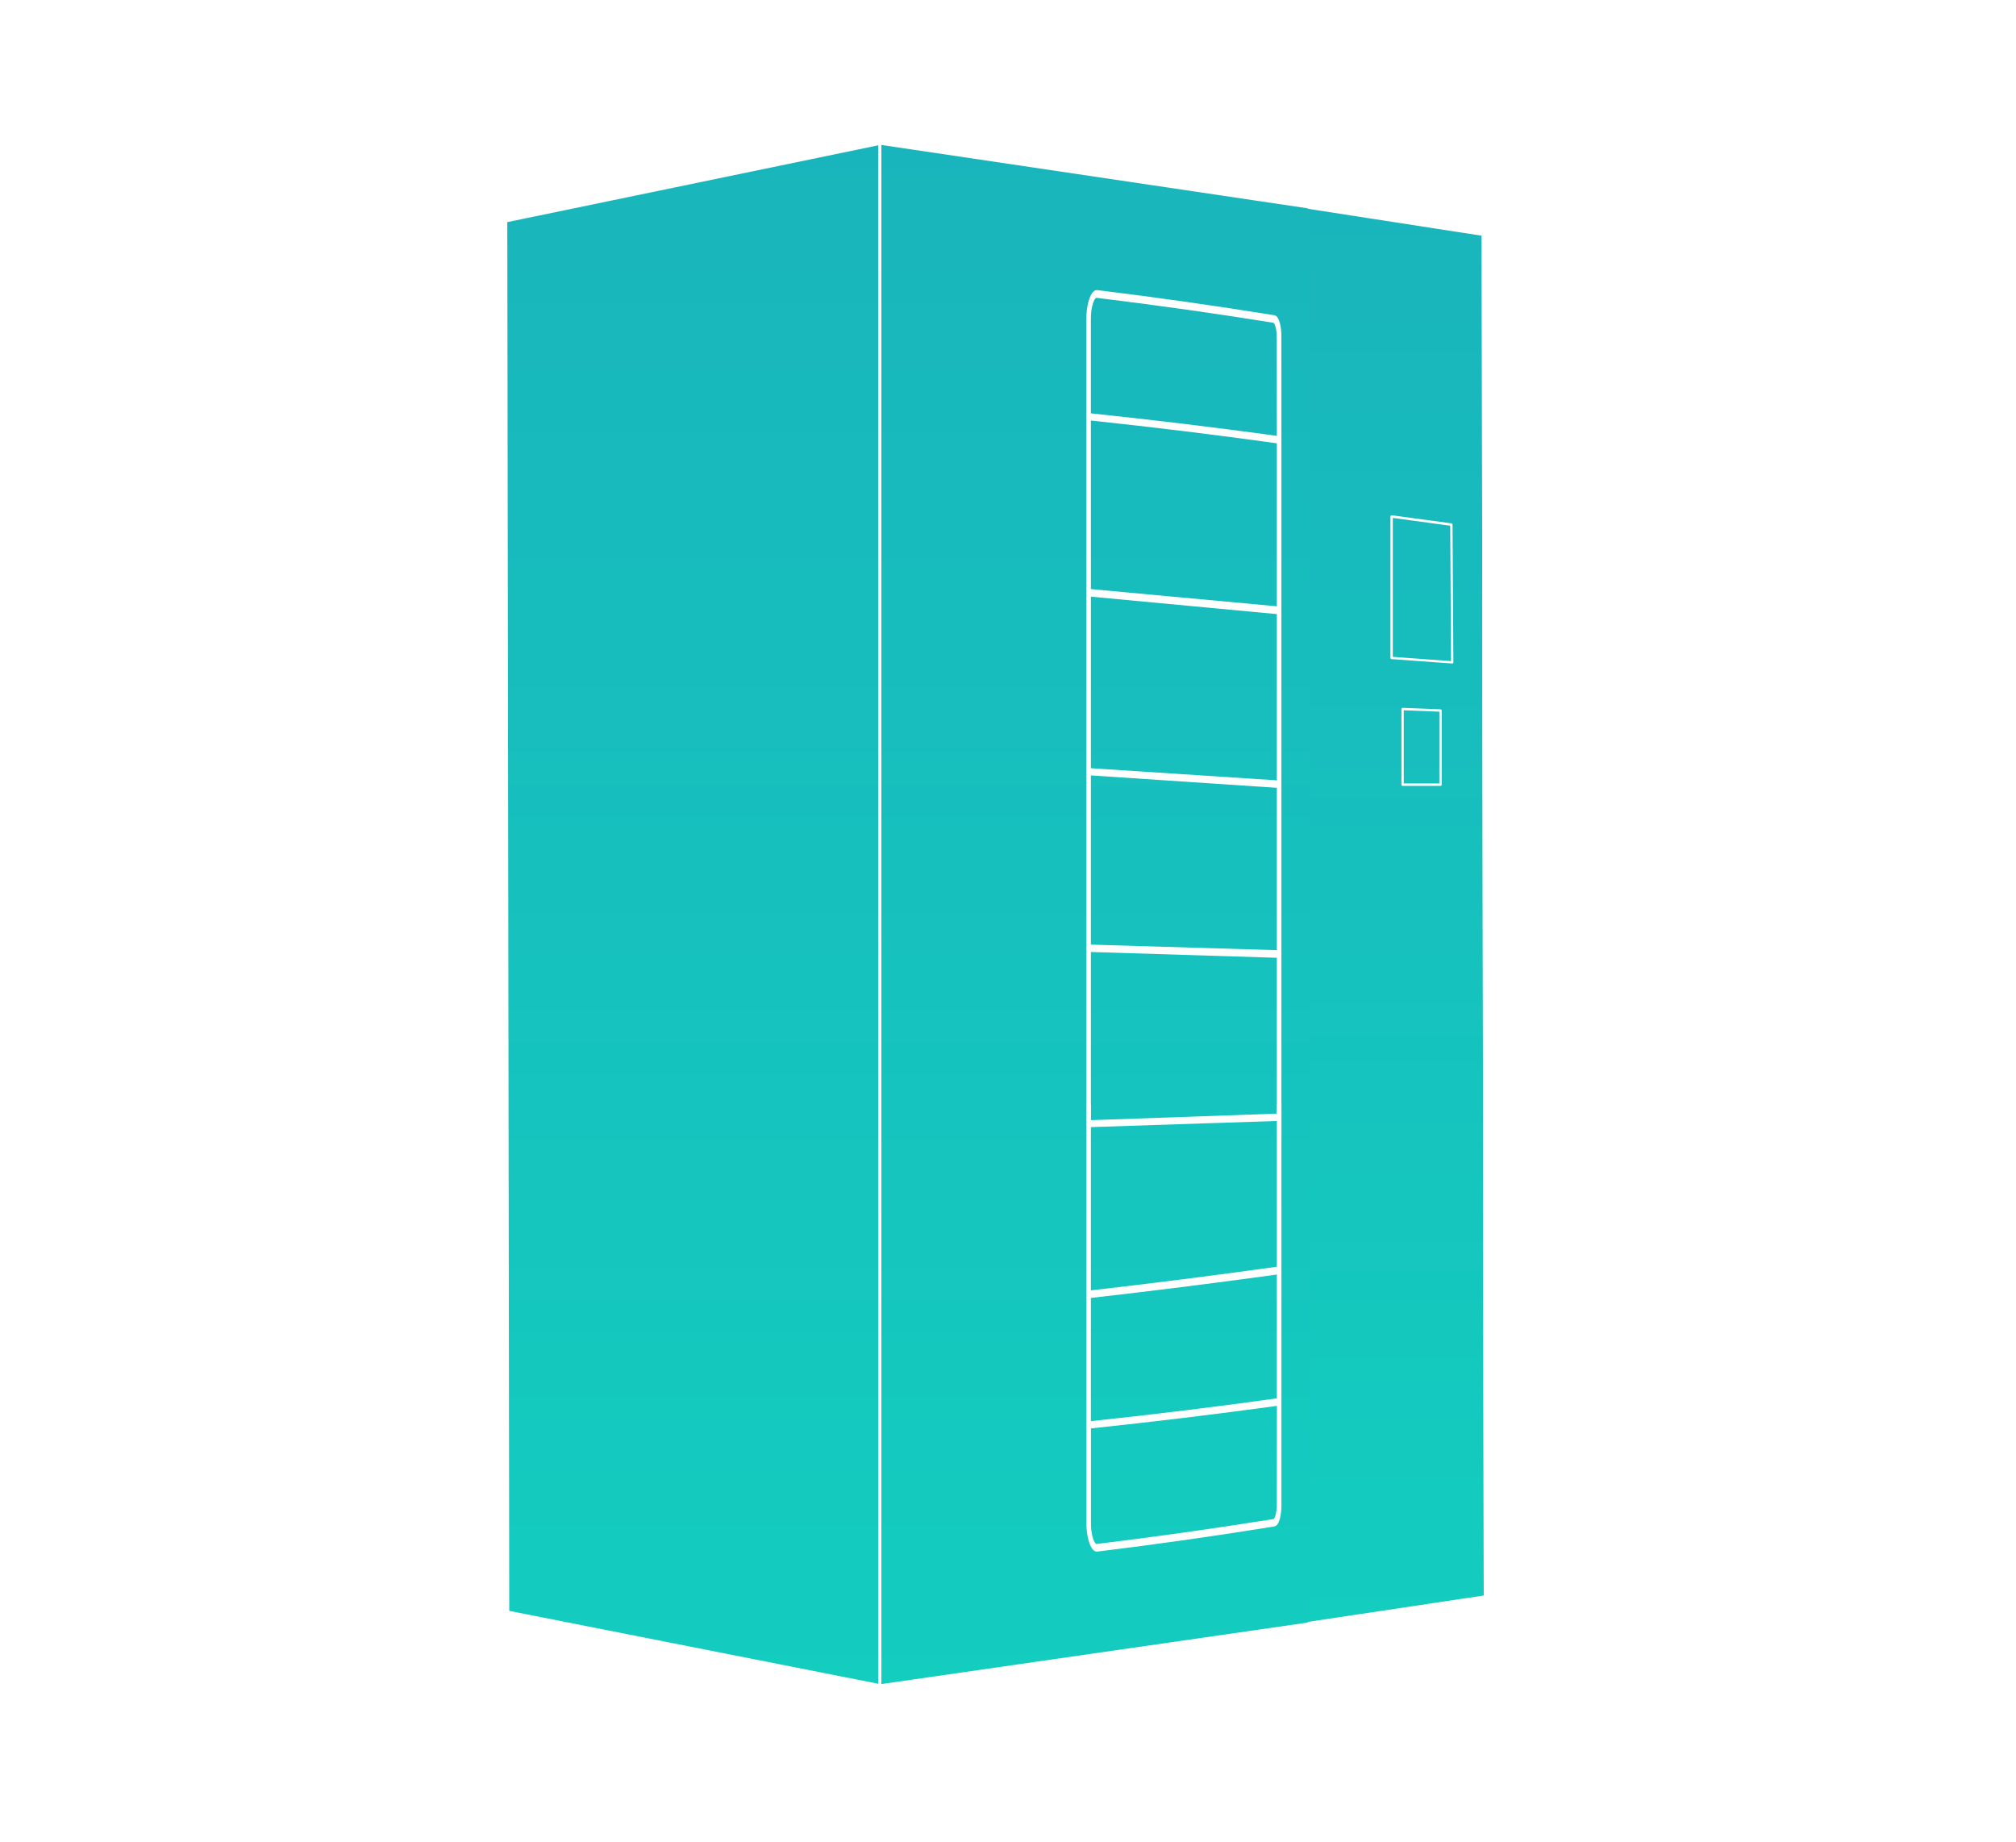
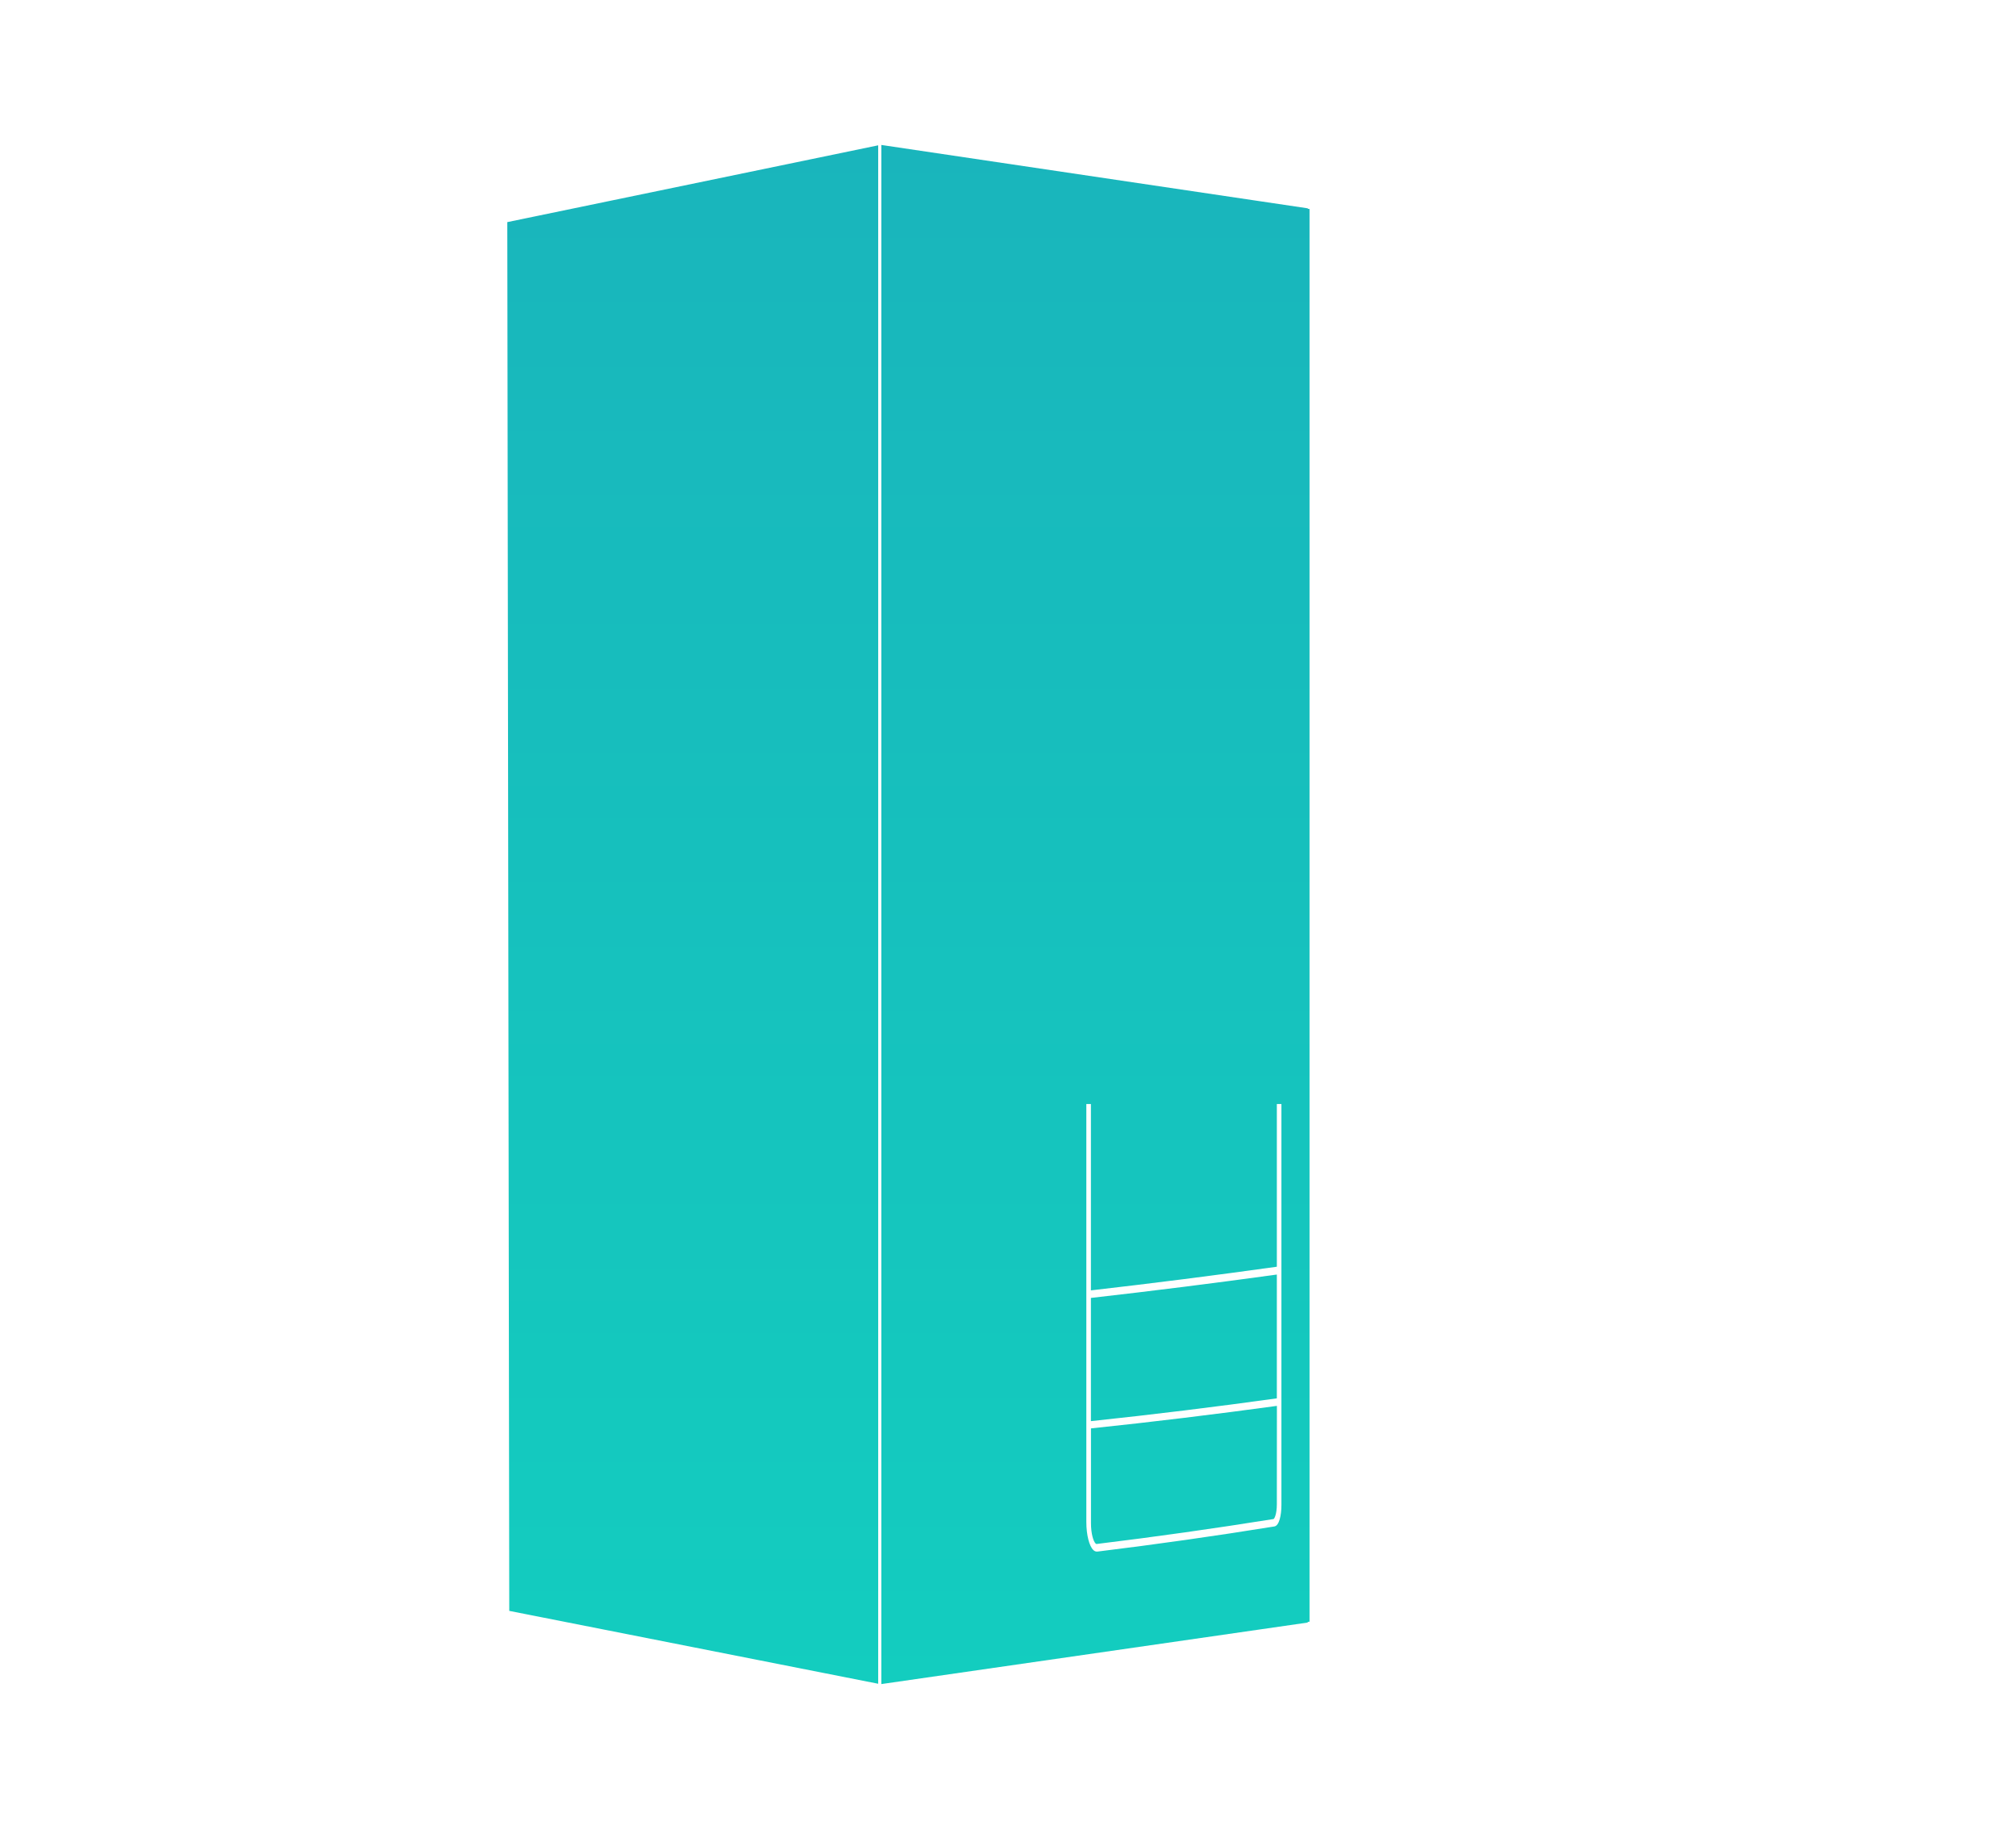
<svg xmlns="http://www.w3.org/2000/svg" width="220" height="201" viewBox="0 0 220 201" fill="none">
  <g filter="url(#filter0_d_10429_1673)">
    <rect x="35.348" y="35.112" width="149.649" height="130.768" rx="10" fill="white" />
  </g>
-   <path d="M162.027 25.325L142.713 22.343V177.405L162.248 174.476L162.34 174.462L162.12 25.339L162.027 25.325Z" fill="url(#paint0_linear_10429_1673)" />
  <path d="M54.962 23.902L55.174 176.088L95.842 184.122L96.069 184.167L96.159 184.153L142.905 177.408V22.357L96.159 15.411L96.069 15.399L95.842 15.447L54.962 23.902Z" fill="url(#paint1_linear_10429_1673)" />
  <path d="M95.847 15.4V184.166C95.847 184.189 95.851 184.212 95.86 184.233C95.869 184.254 95.883 184.272 95.9 184.288C95.921 184.306 95.946 184.318 95.973 184.323C95.984 184.325 95.995 184.325 96.005 184.323H96.038L142.91 177.55V177.227L96.166 183.984V15.585L142.91 22.541V22.222L96.041 15.245H96.017C96 15.241 95.982 15.241 95.965 15.245C95.938 15.251 95.914 15.262 95.893 15.279C95.877 15.295 95.865 15.314 95.857 15.335C95.849 15.356 95.845 15.378 95.847 15.4ZM161.89 25.168L142.719 22.203V22.553L161.701 25.487V25.719L161.921 174.1V174.324L142.719 177.207V177.548L162.111 174.637C162.148 174.631 162.183 174.612 162.209 174.584C162.234 174.555 162.25 174.519 162.252 174.481C162.253 174.476 162.253 174.471 162.252 174.467L162.032 25.348C162.033 25.343 162.033 25.338 162.032 25.334C162.031 25.293 162.016 25.254 161.989 25.224C161.962 25.194 161.925 25.174 161.885 25.168H161.89Z" fill="white" />
-   <path d="M151.736 56.361V71.786C151.736 71.819 151.748 71.85 151.77 71.875C151.791 71.899 151.822 71.914 151.854 71.917L158.467 72.4H158.475C158.508 72.4 158.539 72.387 158.562 72.364C158.587 72.338 158.601 72.303 158.601 72.267L158.511 57.236C158.511 57.205 158.5 57.175 158.479 57.151C158.459 57.128 158.431 57.112 158.4 57.108L151.88 56.224C151.862 56.222 151.844 56.223 151.827 56.229C151.81 56.234 151.794 56.243 151.781 56.255C151.766 56.268 151.755 56.285 151.747 56.303C151.739 56.321 151.736 56.341 151.736 56.361ZM151.991 56.511L158.258 57.364L158.347 72.138L151.991 71.673V56.511Z" fill="white" />
  <path d="M54.802 23.902L55.015 176.093C55.015 176.129 55.028 176.165 55.051 176.193C55.074 176.221 55.106 176.241 55.142 176.248L95.968 184.325C95.979 184.327 95.99 184.327 96.001 184.325H96.033C96.058 184.321 96.082 184.309 96.101 184.291C96.119 184.276 96.134 184.257 96.144 184.236C96.154 184.215 96.16 184.192 96.161 184.168V15.4C96.161 15.377 96.155 15.354 96.145 15.332C96.135 15.311 96.12 15.292 96.101 15.278C96.083 15.261 96.061 15.25 96.036 15.245H96.018C96 15.241 95.982 15.241 95.965 15.245L54.925 23.747C54.89 23.755 54.858 23.774 54.836 23.803C54.813 23.831 54.801 23.866 54.802 23.902ZM55.333 175.958L55.121 24.032L95.847 15.595V183.972L55.333 175.958Z" fill="white" />
  <path d="M54.563 23.902L54.775 176.093C54.776 176.185 54.808 176.275 54.867 176.346C54.925 176.417 55.007 176.466 55.097 176.484L95.992 184.564C96.017 184.57 96.043 184.573 96.069 184.573H96.127L142.905 177.823V177.018L96.161 183.762L96.081 183.774L95.842 183.726L55.574 175.772L55.36 24.237L95.847 15.854L96.086 15.805L96.166 15.815L142.91 22.761V21.956L96.142 15.006C96.097 14.998 96.05 14.998 96.004 15.006L54.882 23.512C54.792 23.53 54.711 23.579 54.653 23.65C54.595 23.721 54.563 23.81 54.563 23.902ZM162.181 24.914L142.714 21.908V22.78L161.696 25.72L161.916 174.097H161.908L142.706 176.977V177.847L162.393 174.897C162.493 174.88 162.584 174.827 162.649 174.749C162.715 174.67 162.749 174.571 162.748 174.469L162.527 25.349C162.532 25.247 162.499 25.147 162.435 25.067C162.372 24.987 162.281 24.933 162.181 24.914Z" fill="white" />
  <path d="M152.933 77.369V85.621C152.933 85.656 152.946 85.688 152.969 85.713C152.993 85.738 153.025 85.752 153.059 85.753H157.2C157.234 85.752 157.267 85.738 157.29 85.713C157.314 85.688 157.327 85.656 157.326 85.621V77.529C157.327 77.496 157.314 77.463 157.292 77.439C157.269 77.414 157.237 77.399 157.204 77.398L153.064 77.236C153.047 77.235 153.03 77.238 153.014 77.245C152.999 77.251 152.984 77.261 152.972 77.273C152.96 77.286 152.95 77.3 152.943 77.317C152.936 77.333 152.933 77.351 152.933 77.369ZM153.187 77.505L157.074 77.655V85.49H153.187V77.505Z" fill="white" />
  <path d="M139.838 120.468H139.338V138.221C132.606 139.161 125.782 140.029 119.048 140.801V120.468H118.548V136.291C118.548 136.283 118.548 136.291 118.548 136.301V166.083C118.548 167.471 118.867 168.732 119.325 169.145C119.379 169.2 119.445 169.243 119.518 169.27C119.59 169.297 119.667 169.309 119.745 169.304C126.168 168.517 132.666 167.598 139.061 166.562C139.597 166.487 139.838 165.332 139.838 164.221V133.672C139.839 133.668 139.839 133.663 139.838 133.659V120.468ZM139.338 164.136C139.338 165.223 139.068 165.74 138.966 165.753C132.572 166.777 126.079 167.695 119.663 168.475C119.627 168.469 119.594 168.452 119.567 168.427C119.316 168.198 119.055 167.342 119.055 166.209V155.861C125.796 155.155 132.62 154.325 139.345 153.404L139.338 164.136ZM139.338 152.583C132.614 153.518 125.79 154.354 119.048 155.069V141.625C125.784 140.862 132.608 140.004 139.338 139.074V152.583Z" fill="white" />
-   <path d="M139.836 104.795V67.3C139.837 67.296 139.837 67.291 139.836 67.287V36.738C139.836 35.627 139.596 34.472 139.06 34.397C132.664 33.363 126.166 32.442 119.743 31.655C119.666 31.65 119.588 31.662 119.516 31.689C119.443 31.716 119.378 31.759 119.323 31.814C118.866 32.227 118.547 33.488 118.547 34.885V64.666C118.547 64.676 118.547 64.685 118.547 64.676V122.992H118.717H118.876L139.507 122.309L139.666 124.024H139.836V104.797H139.666H139.71L139.836 104.795ZM139.338 121.516L119.048 122.229V103.877L139.338 104.509V121.516ZM139.338 103.678L119.048 103.074V84.61L139.338 85.961V103.678ZM139.338 85.149L119.048 83.825V65.106L139.338 67.009V85.149ZM139.338 66.157L119.048 64.279V45.886C125.79 46.601 132.614 47.437 139.338 48.372V66.157ZM139.338 47.56C132.613 46.635 125.789 45.81 119.048 45.103V34.762C119.048 33.626 119.316 32.769 119.56 32.544C119.587 32.519 119.62 32.502 119.656 32.496C126.072 33.276 132.565 34.191 138.959 35.218C139.061 35.231 139.331 35.748 139.331 36.835L139.338 47.56Z" fill="white" />
  <defs>
    <filter id="filter0_d_10429_1673" x="0.348" y="0.112" width="219.649" height="200.768" filterUnits="userSpaceOnUse" color-interpolation-filters="sRGB">
      <feFlood flood-opacity="0" result="BackgroundImageFix" />
      <feColorMatrix in="SourceAlpha" type="matrix" values="0 0 0 0 0 0 0 0 0 0 0 0 0 0 0 0 0 0 127 0" result="hardAlpha" />
      <feOffset />
      <feGaussianBlur stdDeviation="17.5" />
      <feComposite in2="hardAlpha" operator="out" />
      <feColorMatrix type="matrix" values="0 0 0 0 0 0 0 0 0 0 0 0 0 0 0 0 0 0 0.2 0" />
      <feBlend mode="normal" in2="BackgroundImageFix" result="effect1_dropShadow_10429_1673" />
      <feBlend mode="normal" in="SourceGraphic" in2="effect1_dropShadow_10429_1673" result="shape" />
    </filter>
    <linearGradient id="paint0_linear_10429_1673" x1="152.526" y1="22.343" x2="152.526" y2="177.405" gradientUnits="userSpaceOnUse">
      <stop stop-color="#19B5BC" />
      <stop offset="1" stop-color="#13CDBF" />
    </linearGradient>
    <linearGradient id="paint1_linear_10429_1673" x1="98.934" y1="15.399" x2="98.934" y2="184.167" gradientUnits="userSpaceOnUse">
      <stop stop-color="#19B5BC" />
      <stop offset="1" stop-color="#13CDBF" />
    </linearGradient>
  </defs>
</svg>